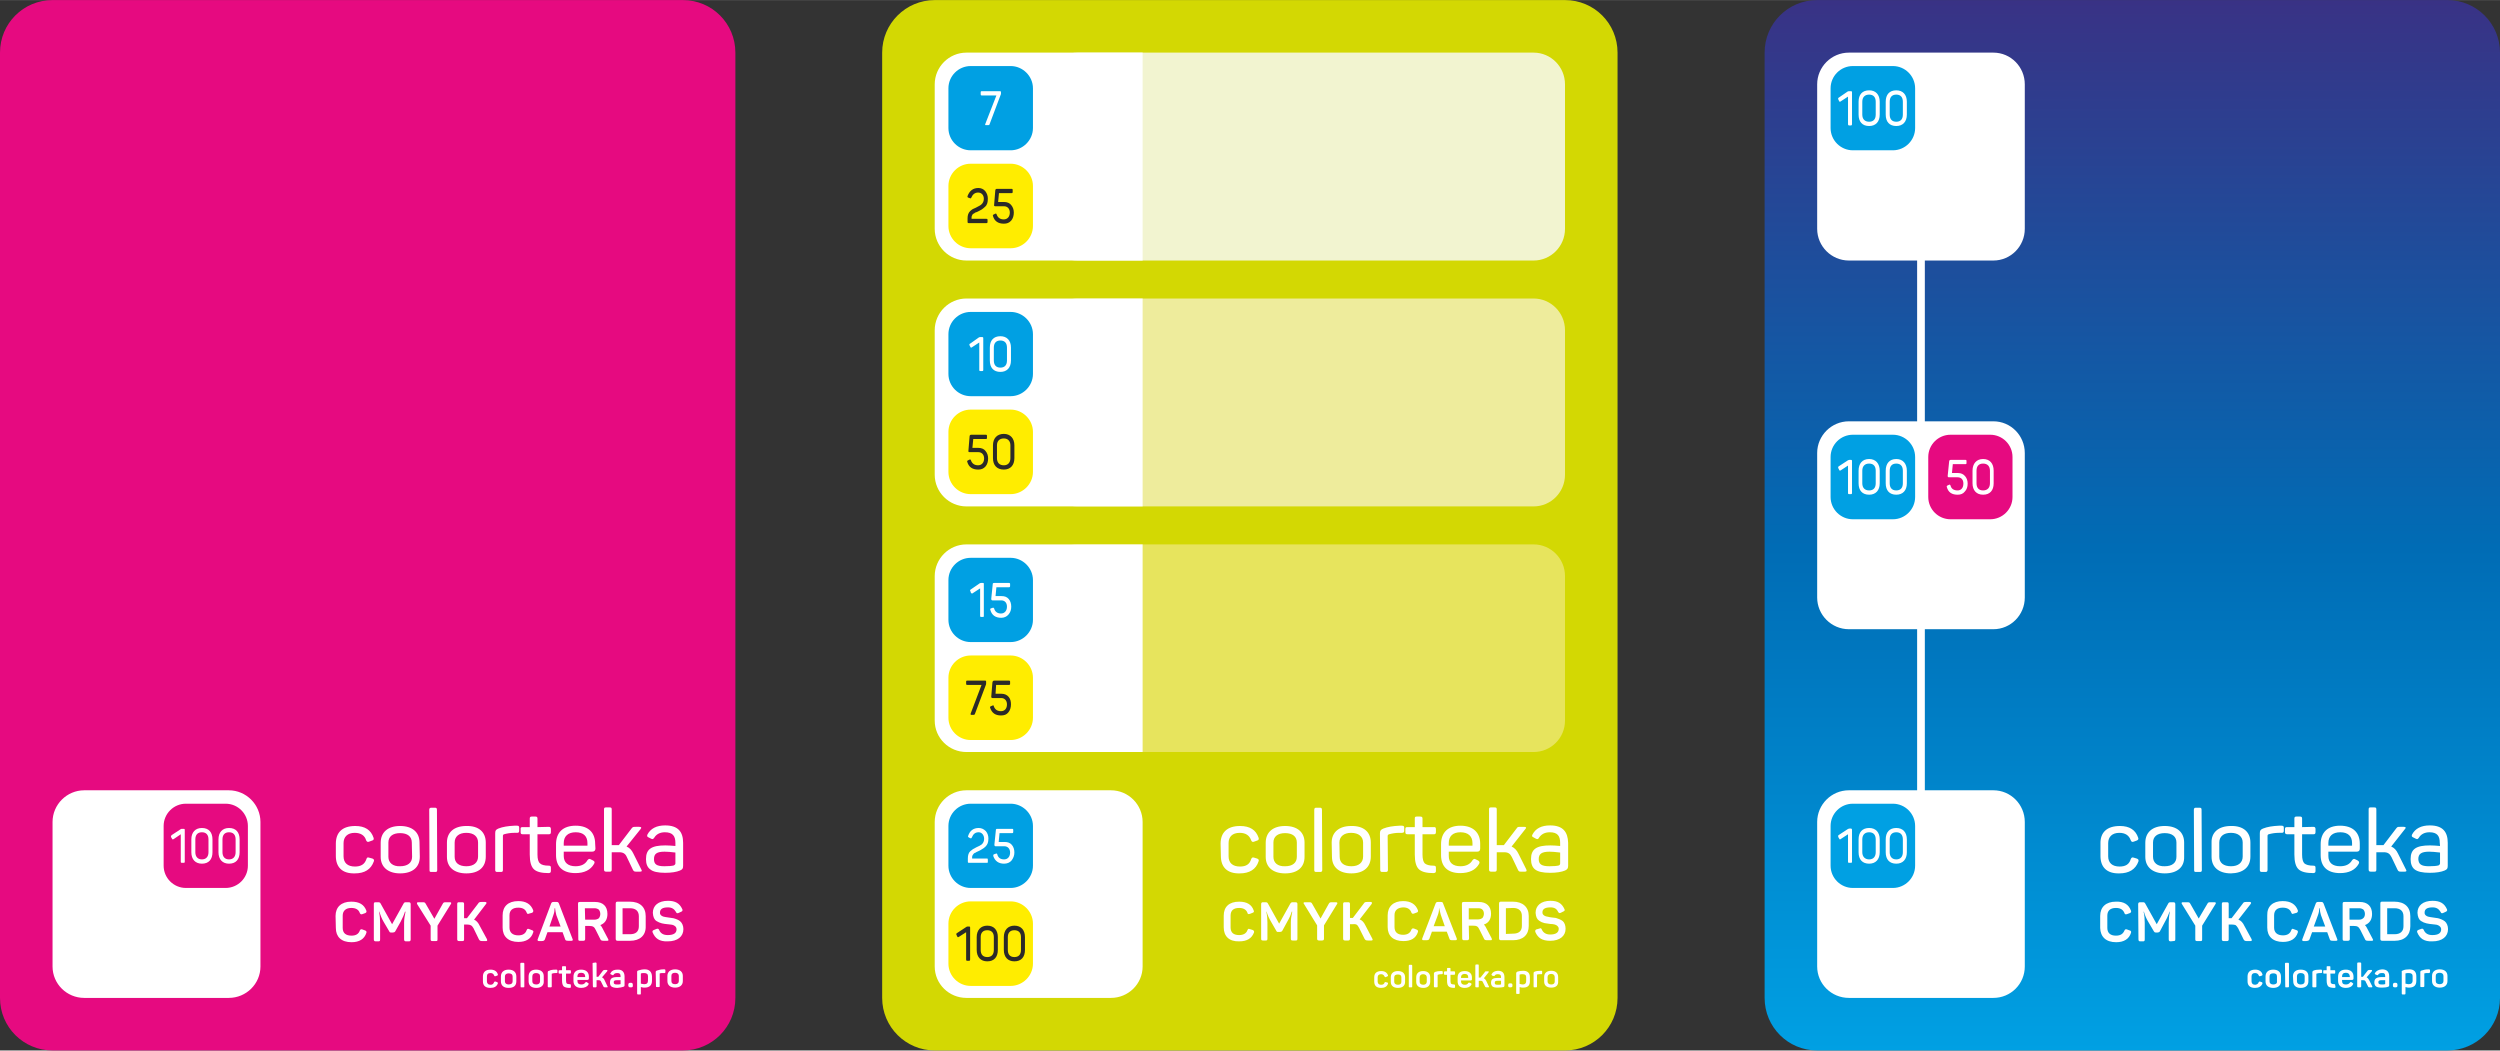
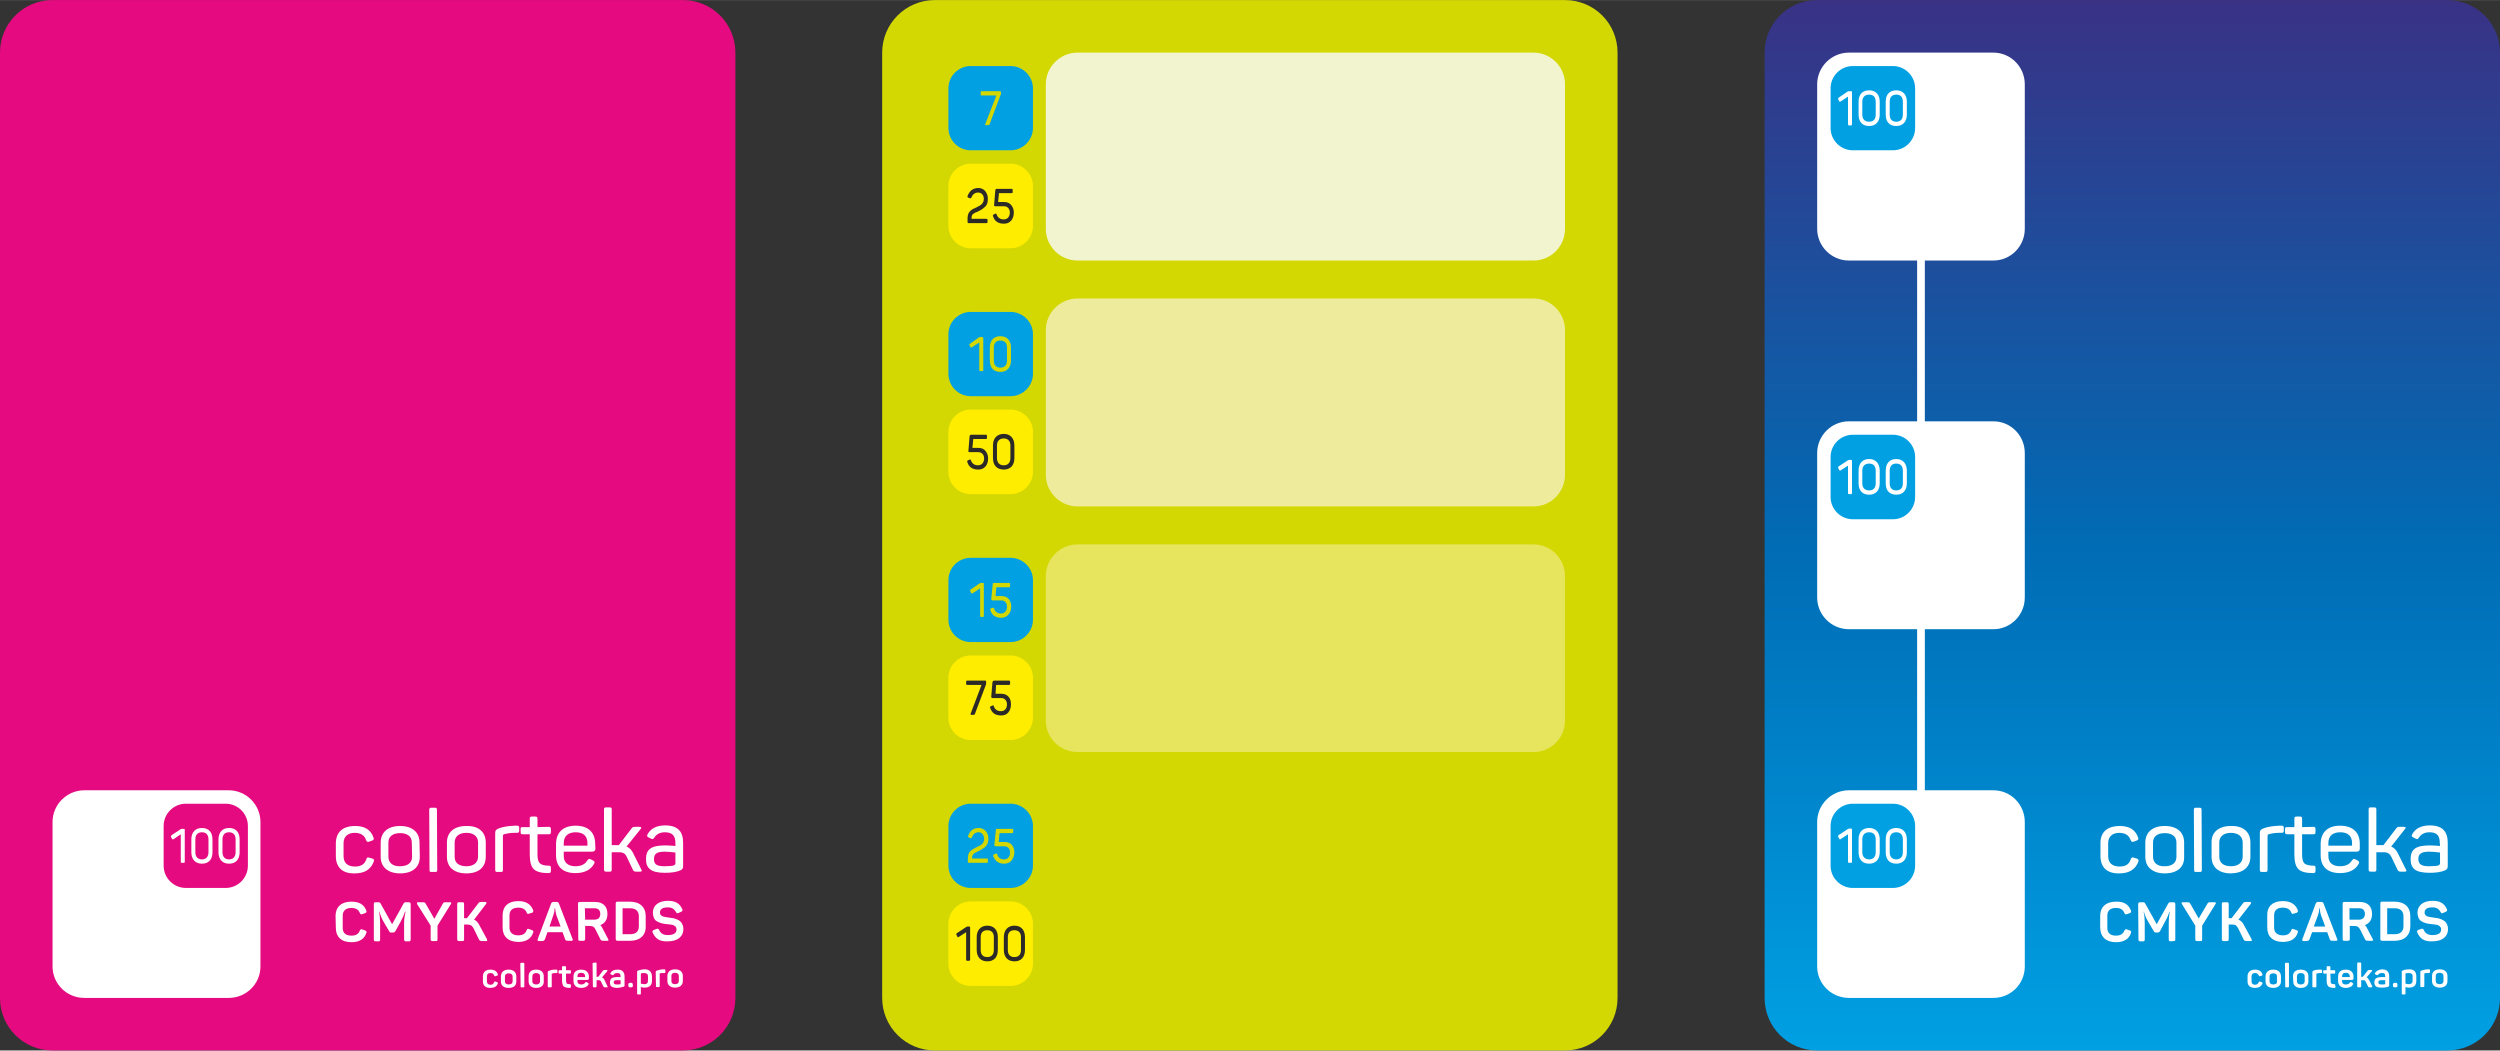
<svg xmlns="http://www.w3.org/2000/svg" xml:space="preserve" width="87.537mm" height="36.784mm" style="shape-rendering:geometricPrecision; text-rendering:geometricPrecision; image-rendering:optimizeQuality; fill-rule:evenodd; clip-rule:evenodd" viewBox="0 0 8754 3678">
  <rect x="0" y="0" width="8754" height="3678" fill="#333333" stroke="none" />
  <defs>
    <style type="text/css">  .fil3 {fill:#00A0E3} .fil9 {fill:#2B2A29} .fil1 {fill:#E60A80} .fil11 {fill:#E60A80} .fil7 {fill:#E7E45D} .fil6 {fill:#EEEC9C} .fil5 {fill:#F2F4D0} .fil8 {fill:#FFED00} .fil2 {fill:white} .fil4 {fill:#D3D803;fill-rule:nonzero} .fil10 {fill:#E60A80;fill-rule:nonzero} .fil0 {fill:url(#id0);fill-rule:nonzero}  </style>
    <linearGradient id="id0" gradientUnits="userSpaceOnUse" x1="7466.31" y1="0.05" x2="7466.31" y2="3678.35">
      <stop offset="0" style="stop-opacity:1; stop-color:#393285" />
      <stop offset="0.522" style="stop-opacity:1; stop-color:#006CB5" />
      <stop offset="1" style="stop-opacity:1; stop-color:#00A0E3" />
    </linearGradient>
  </defs>
  <g id="Слой_x0020_1">
    <g id="_868952046704">
      <g>
        <path class="fil0" d="M8570 3678l-2207 0c-102,0 -184,-82 -184,-184l0 -3310c0,-102 82,-184 184,-184l2207 0c101,0 184,82 184,184l0 3310c0,102 -83,184 -184,184z" />
-         <path class="fil1" d="M6830 231l139 0c43,0 78,35 78,78l0 139c0,43 -35,78 -78,78l-139 0c-43,0 -78,-35 -78,-78l0 -139c0,-43 35,-78 78,-78zm-13 88c-2,0 -4,0 -5,1l-32 22c-3,1 -3,3 -2,6l3 6c1,2 3,3 5,1l26 -17 0 96c0,3 1,5 4,5l6 0c3,0 4,-2 4,-5l0 -111c0,-3 -1,-4 -4,-4l-5 0zm32 82c0,25 14,40 37,40 24,0 37,-15 37,-40l0 -45c0,-25 -13,-40 -37,-40 -23,0 -37,15 -37,40l0 45zm60 0c0,16 -8,25 -23,25 -15,0 -23,-9 -23,-25l0 -45c0,-16 8,-25 23,-25 15,0 23,9 23,25l0 45zm35 0c0,25 14,40 37,40 24,0 37,-15 37,-40l0 -45c0,-25 -13,-40 -37,-40 -23,0 -37,15 -37,40l0 45zm60 0c0,16 -8,25 -23,25 -15,0 -23,-9 -23,-25l0 -45c0,-16 8,-25 23,-25 15,0 23,9 23,25l0 45z" />
        <path class="fil2" d="M7354 3249c1,31 20,50 56,50 27,0 45,-11 52,-33 1,-4 0,-7 -4,-8l-11 -4c-4,-1 -6,0 -8,4 -5,12 -14,18 -30,18 -19,0 -30,-9 -30,-27l0 -43c0,-17 10,-27 30,-27 16,0 25,6 30,18 1,4 3,5 8,4l11 -4c4,-2 5,-4 4,-8 -8,-22 -25,-33 -53,-32 -35,0 -55,19 -55,50l0 42zm-614 -2337l0 563 240 0c61,0 110,50 110,111l0 506c0,61 -49,111 -110,111l-240 0 0 564 240 0c61,0 110,50 110,111l0 506c0,61 -49,110 -110,110l-506 0c-61,0 -111,-49 -111,-110l0 -506c0,-61 50,-111 111,-111l239 0 0 -564 -239 0c-61,0 -111,-50 -111,-111l0 -506c0,-61 50,-111 111,-111l239 0 0 -563 -239 0c-61,0 -111,-50 -111,-111l0 -506c0,-61 50,-111 111,-111l506 0c61,0 110,50 110,111l0 506c0,61 -49,111 -110,111l-240 0zm615 2085c0,39 22,62 66,61 34,0 57,-14 67,-42 1,-5 0,-8 -6,-10l-10 -3c-6,-2 -8,-1 -11,5 -5,18 -18,26 -39,26 -26,0 -40,-13 -40,-36l0 -46c0,-22 14,-36 39,-36 21,0 34,9 40,26 2,5 5,7 10,5l11 -4c5,-2 7,-5 5,-10 -9,-27 -30,-41 -64,-41 -46,0 -69,23 -68,62l0 43zm157 3c0,36 26,58 68,58 44,0 69,-22 68,-58l0 -50c0,-36 -25,-58 -68,-58 -43,0 -68,22 -68,59l0 49zm109 0c0,21 -15,33 -41,33 -25,1 -41,-12 -41,-33l0 -50c0,-21 15,-33 41,-33 26,0 41,12 41,33l0 50zm88 -165c0,-5 -2,-7 -7,-7l-13 0c-5,0 -7,2 -7,8l1 210c0,6 1,7 7,7l12 0c6,0 8,-1 8,-7l-1 -211zm35 165c0,36 25,58 68,58 43,-1 68,-22 68,-59l0 -49c0,-37 -25,-59 -68,-58 -43,0 -69,22 -68,58l0 50zm109 -1c0,21 -15,34 -41,34 -26,0 -41,-12 -41,-33l0 -50c0,-21 15,-34 41,-34 25,0 41,13 41,34l0 49zm127 -108c-22,1 -41,4 -56,10 -9,4 -11,7 -11,17l0 128c0,5 2,7 7,7l13 0c5,0 7,-2 7,-8l0 -118c0,-3 1,-5 4,-6 11,-3 23,-5 35,-5l11 0c5,0 7,-2 7,-7l0 -11c0,-5 -2,-7 -8,-7l-9 0zm61 -32c-5,0 -7,2 -7,7l0 30 -25 0c-6,0 -8,1 -8,7l0 11c0,5 3,7 8,7l25 0 0 71c0,26 5,43 15,52 10,9 27,13 52,13 5,-1 7,-2 7,-8l0 -11c0,-5 -2,-7 -7,-7 -16,0 -26,-3 -32,-8 -5,-5 -8,-15 -8,-31l0 -71 40 0c5,0 7,-2 7,-8l0 -10c0,-5 -2,-8 -7,-8l-40 1 0 -30c0,-5 -2,-7 -7,-7l-13 0zm85 135c0,39 22,63 68,63 31,0 53,-11 65,-32 3,-5 2,-9 -3,-12l-8 -4c-5,-3 -8,-2 -12,3 -8,14 -22,21 -42,21 -27,0 -41,-13 -41,-36l0 -15 99 0c8,0 11,-4 11,-11l0 -17c0,-38 -23,-63 -69,-63 -44,0 -68,24 -68,65l0 38zm110 -33l-83 0 0 -9c0,-24 14,-38 42,-38 27,0 41,14 41,38l0 9zm161 28c-6,-13 -14,-21 -24,-25l48 -61c5,-5 3,-8 -4,-8l-12 0c-9,0 -10,0 -14,5l-45 59 -3 0 -22 0 0 -125c0,-6 -2,-7 -8,-7l-12 0c-5,0 -7,1 -7,7l0 210c0,6 2,8 8,8l12 0c6,0 7,-2 7,-8l0 -60 26 0c14,0 21,5 27,17l21 44c3,6 5,7 13,7l12 0c7,0 8,-3 4,-9l-27 -54zm49 -67c-2,5 -1,8 4,10l10 5c5,2 6,1 10,-4 7,-12 20,-19 37,-19 27,0 36,13 36,36l1 12c-13,-1 -24,-2 -35,-2 -49,0 -68,13 -68,48 0,17 5,29 14,36 10,8 28,12 53,12 23,0 40,-3 52,-8 9,-4 11,-7 11,-17l0 -80c0,-38 -17,-61 -63,-61 -30,0 -51,11 -62,32zm98 101c0,3 -2,5 -5,7 -7,2 -18,3 -34,3 -28,0 -36,-8 -37,-25 0,-18 10,-26 38,-26 9,0 21,1 38,3l0 38zm-674 413c0,15 9,23 26,23 13,0 22,-5 26,-15 1,-3 0,-4 -2,-5l-6 -2c-2,-1 -4,0 -5,2 -2,6 -6,8 -12,9 -9,0 -13,-5 -13,-12l0 -17c0,-8 4,-12 12,-12 7,0 11,3 13,8 1,3 3,4 5,3l6 -2c2,-1 3,-2 2,-5 -3,-10 -12,-16 -25,-16 -18,0 -27,9 -27,24l0 17zm63 0c0,15 10,23 27,23 17,0 27,-9 27,-23l0 -17c0,-15 -10,-24 -27,-24 -17,0 -27,9 -27,24l0 17zm40 0c1,7 -4,11 -13,11 -8,0 -13,-4 -13,-11l0 -17c0,-7 4,-11 13,-11 9,0 13,3 13,11l0 17zm42 -61c0,-3 -1,-4 -4,-4l-6 0c-3,0 -4,1 -4,4l1 79c0,3 0,3 3,3l6 0c3,0 4,-1 4,-3l0 -79zm15 61c0,14 9,23 26,23 18,0 27,-9 27,-23l0 -18c0,-14 -9,-23 -27,-23 -17,0 -27,9 -27,23l1 18zm40 0c0,7 -5,11 -14,11 -8,0 -13,-4 -13,-11l0 -18c0,-7 5,-11 13,-11 9,0 14,4 14,11l0 18zm53 -41c-8,0 -16,1 -21,3 -4,2 -5,3 -5,7l0 49c0,2 1,3 4,3l6 0c3,0 4,-1 4,-3l0 -44c0,-1 0,-1 1,-1 3,-1 7,-2 11,-2l4 0c3,0 4,-1 4,-3l0 -5c0,-3 -1,-4 -4,-4l-4 0zm27 -12c-2,0 -3,0 -3,3l0 11 -8 0c-3,0 -4,0 -4,3l0 6c0,2 1,3 4,3l8 0 0 24c0,10 2,17 6,21 4,3 11,5 21,5 3,0 4,-1 4,-4l-1 -5c0,-3 0,-4 -3,-4 -5,0 -9,-1 -11,-3 -2,-1 -2,-5 -2,-10l-1 -24 14 0c2,0 3,-1 3,-4l0 -5c0,-3 -1,-3 -3,-3l-14 0 0 -11c0,-3 -1,-3 -3,-3l-7 0zm37 51c0,15 9,25 27,25 12,0 21,-4 25,-12 2,-2 1,-4 -1,-5l-4 -3c-3,-1 -4,-1 -6,2 -3,4 -8,6 -14,6 -9,0 -13,-4 -13,-12l0 -4 35 0c3,0 5,-2 5,-5l0 -7c0,-14 -9,-24 -27,-24 -18,0 -27,9 -27,25l0 14zm41 -13l-27 0 0 -3c0,-7 4,-12 13,-12 9,0 13,4 14,12l0 3zm68 11c-3,-5 -5,-8 -9,-10l18 -21c2,-3 1,-5 -2,-5l-6 0c-4,0 -5,1 -7,3l-16 21 -1 0 -5 0 0 -46c0,-3 -1,-4 -4,-4l-6 0c-3,0 -4,1 -4,4l0 79c0,3 1,4 4,4l6 0c3,0 4,-1 4,-4l0 -21 7 0c5,0 8,2 9,6l8 16c1,2 2,3 6,3l6 0c3,0 4,-1 2,-5l-10 -20zm20 -25c-1,2 0,4 2,5l5 2c3,1 3,1 5,-2 3,-4 7,-5 12,-5 9,-1 12,3 12,11l0 3c-7,0 -10,0 -11,0 -19,0 -27,5 -27,19 0,6 2,11 6,14 4,3 11,4 21,4 9,0 16,-1 21,-3 3,-1 4,-2 4,-6l0 -31c0,-16 -9,-24 -25,-24 -12,1 -20,5 -25,13zm36 38c0,0 0,1 -1,1 -3,1 -7,1 -12,1 -8,0 -11,-2 -11,-8 0,-5 3,-7 11,-7 1,0 5,0 13,0l0 13zm35 -4c-6,0 -8,2 -8,8l0 1c0,6 2,7 8,7l1 0c5,0 7,-1 7,-7l0 -1c0,-6 -2,-8 -7,-8l-1 0zm27 -43c-4,1 -5,3 -4,6l0 75c0,2 1,3 3,3l7 0c2,0 3,-1 3,-3l0 -23c6,2 10,2 12,2 18,0 26,-8 26,-24l0 -16c0,-15 -8,-24 -24,-24 -9,0 -17,1 -23,4zm34 35c0,9 -5,13 -14,13 -3,0 -6,-1 -11,-2l0 -35c0,0 0,-1 1,-1 3,-1 7,-1 11,-1 8,0 13,3 13,11l0 15zm54 -39c-9,0 -16,2 -22,4 -4,1 -5,3 -5,6l0 49c0,3 1,3 4,3l7 0c2,0 3,-1 3,-3l0 -44c0,0 0,-1 1,-1 3,-1 7,-1 11,-1l4 0c3,-1 4,-1 4,-4l0 -5c0,-3 -1,-4 -4,-4l-3 0zm14 41c0,14 10,23 27,23 17,0 27,-9 27,-23l0 -18c0,-14 -10,-23 -27,-23 -17,0 -27,9 -27,23l0 18zm40 0c0,7 -5,11 -13,11 -9,0 -14,-4 -14,-11l0 -18c0,-7 5,-11 14,-11 8,0 13,4 13,11l0 18zm-955 -276c-5,0 -7,1 -9,5l-40 72 -40 -72c-2,-4 -4,-5 -9,-5l-9 0c-5,0 -7,2 -7,7l1 123c0,5 2,7 6,7l10 0c5,0 6,-2 6,-7l0 -58c0,-13 -1,-26 -4,-39l1 0c4,14 9,25 15,35l20 34c2,3 3,4 7,4l6 0c3,0 6,-1 8,-4l18 -34c7,-12 12,-24 16,-35l1 0c-3,14 -4,27 -4,38l0 59c0,5 2,7 7,7l9 -1c5,0 7,-1 7,-6l0 -123c0,-5 -2,-7 -7,-7l-9 0zm141 0c-8,0 -10,0 -13,6l-30 51 -29 -51c-3,-6 -5,-6 -13,-6l-14 0c-4,0 -5,3 -3,6l47 76 0 48c0,5 2,6 7,6l11 0c5,0 6,-1 6,-6l0 -48 47 -76c2,-3 1,-6 -3,-6l-13 0zm117 83c-5,-11 -12,-19 -21,-22l43 -55c3,-4 1,-7 -3,-7l-12 0c-8,0 -10,1 -13,6l-39 51 -2 0 -8 0 0 -50c0,-5 -2,-6 -7,-6l-11 0c-4,0 -6,1 -6,6l0 124c0,4 2,6 7,6l11 0c4,0 6,-2 6,-6l0 -52 10 0c6,0 11,1 14,2 3,2 6,6 9,11l19 39c3,5 5,6 13,6l11 0c5,0 6,-2 4,-7l-25 -46zm80 6c0,31 20,50 55,50 27,0 45,-11 52,-33 1,-4 0,-7 -4,-8l-11 -4c-4,-2 -6,-1 -8,4 -4,12 -14,18 -29,18 -20,0 -31,-10 -31,-27l0 -43c0,-18 11,-27 30,-27 16,0 26,6 30,17 2,5 4,6 8,4l11 -3c4,-2 5,-5 4,-9 -8,-21 -25,-32 -53,-32 -35,0 -55,19 -54,50l0 43zm197 -85c-2,-4 -4,-5 -8,-5l-11 0c-4,0 -6,1 -8,5l-47 125c-2,4 0,7 4,7l9 0c8,-1 10,-2 12,-6l9 -25 53 0 9 25c1,4 4,5 12,5l10 0c4,0 6,-2 4,-6l-48 -125zm6 81l-40 0 15 -41c3,-8 4,-16 4,-23l2 0 0 3c0,5 2,14 4,21l15 40zm68 -86c-5,0 -7,1 -7,6l0 124c0,5 2,6 7,6l11 0c5,0 7,-2 7,-6l0 -46 14 0c13,0 17,3 23,14l16 32c2,5 4,6 13,6l11 0c5,0 6,-2 3,-7l-21 -40c-2,-4 -4,-6 -6,-8 16,-6 25,-19 25,-39 0,-27 -16,-42 -43,-42l-53 0zm66 56c-4,4 -9,6 -15,6l-34 0 0 -40 34 0c6,0 11,2 15,5 3,4 5,9 5,15 0,6 -2,11 -5,14zm65 -57c-5,0 -6,2 -6,7l0 123c0,5 2,7 7,7l43 0c35,0 55,-20 55,-51l0 -35c0,-32 -20,-51 -56,-51l-43 0zm75 86c0,18 -11,28 -31,28l-26 0 0 -91 26 0c20,0 31,10 31,28l0 35zm49 -47c1,15 5,24 13,29 6,4 11,6 19,8 8,2 12,2 20,3 7,1 12,1 16,2 7,2 15,7 15,16 0,13 -10,20 -31,20 -15,0 -25,-6 -30,-18 -2,-4 -4,-5 -8,-4l-11 4c-4,2 -5,4 -4,8 9,22 24,33 53,32 35,0 55,-17 55,-43 0,-12 -5,-22 -11,-27 -6,-5 -16,-9 -24,-11 -7,-1 -21,-3 -27,-4 -10,-1 -21,-6 -20,-16 0,-12 9,-18 28,-18 14,0 22,6 28,16 2,5 4,5 8,4l11 -5c4,-2 5,-5 3,-9 -9,-20 -24,-29 -50,-29 -34,0 -53,17 -53,42z" />
        <path class="fil3" d="M6488 231l140 0c43,0 78,35 78,78l0 139c0,43 -35,78 -78,78l-140 0c-43,0 -78,-35 -78,-78l0 -139c0,-43 35,-78 78,-78zm-12 88c-2,0 -4,0 -6,1l-32 22c-2,1 -2,3 -1,6l3 6c1,2 3,3 5,1l26 -17 0 96c0,3 1,5 4,5l6 0c3,0 4,-2 4,-5l0 -111c0,-3 -1,-4 -4,-4l-5 0zm32 82c0,25 13,40 37,40 23,0 37,-15 37,-40l0 -45c0,-25 -14,-40 -37,-40 -24,0 -37,15 -37,40l0 45zm60 0c0,16 -8,25 -23,25 -15,0 -24,-9 -24,-25l0 -45c0,-16 9,-25 24,-25 15,0 23,9 23,25l0 45zm35 0c0,25 13,40 37,40 23,0 37,-15 37,-40l0 -45c0,-25 -14,-40 -37,-40 -24,0 -37,15 -37,40l0 45zm60 0c0,16 -8,25 -23,25 -15,0 -23,-9 -23,-25l0 -45c0,-16 8,-25 23,-25 15,0 23,9 23,25l0 45z" />
        <path class="fil3" d="M6488 2814l140 0c43,0 78,35 78,78l0 139c0,43 -35,78 -78,78l-140 0c-43,0 -78,-35 -78,-78l0 -139c0,-43 35,-78 78,-78zm-12 87c-2,0 -4,1 -6,2l-32 21c-2,2 -2,4 -1,7l3 5c1,3 3,4 5,2l26 -17 0 96c0,3 1,4 4,4l6 0c3,0 4,-1 4,-4l0 -111c0,-3 -1,-5 -4,-5l-5 0zm32 83c0,25 13,40 37,40 23,0 37,-15 37,-40l0 -45c0,-25 -14,-40 -37,-40 -24,0 -37,15 -37,40l0 45zm60 0c0,15 -8,25 -23,25 -15,0 -24,-10 -24,-25l0 -45c0,-16 9,-25 24,-25 15,0 23,9 23,25l0 45zm35 0c0,25 13,40 37,40 23,0 37,-15 37,-40l0 -45c0,-25 -14,-40 -37,-40 -24,0 -37,15 -37,40l0 45zm60 0c0,15 -8,25 -23,25 -15,0 -23,-10 -23,-25l0 -45c0,-16 8,-25 23,-25 15,0 23,9 23,25l0 45z" />
-         <path class="fil1" d="M6830 1522l139 0c43,0 78,35 78,78l0 140c0,43 -35,78 -78,78l-139 0c-43,0 -78,-35 -78,-78l0 -140c0,-43 35,-78 78,-78zm1 88c-4,0 -6,2 -6,7l-5 49c0,3 1,5 4,5l31 0c13,0 20,9 20,22 0,15 -8,24 -20,24 -13,0 -22,-5 -25,-17 -1,-3 -3,-4 -5,-3l-6 3c-2,1 -3,3 -2,5 5,19 18,27 38,27 10,0 19,-3 25,-11 7,-7 10,-17 10,-28 0,-10 -3,-19 -9,-26 -6,-7 -14,-11 -25,-11l-21 0 3 -31 44 0c3,0 4,-1 4,-4l0 -7c0,-3 -1,-4 -4,-4l-51 0zm76 82c0,25 14,40 37,40 24,0 37,-15 37,-40l0 -44c0,-25 -13,-41 -37,-41 -23,0 -37,16 -37,41l0 44zm61 0c0,16 -9,25 -24,25 -15,0 -23,-9 -23,-25l0 -44c0,-16 8,-25 23,-25 15,0 24,9 24,25l0 44z" />
        <path class="fil3" d="M6488 1522l140 0c43,0 78,35 78,78l0 140c0,43 -35,78 -78,78l-140 0c-43,0 -78,-35 -78,-78l0 -140c0,-43 35,-78 78,-78zm-12 88c-2,0 -4,1 -6,2l-32 21c-2,2 -2,4 -1,6l3 6c1,3 3,3 5,2l26 -17 0 96c0,3 1,4 4,4l6 0c3,0 4,-1 4,-4l0 -112c0,-3 -1,-4 -4,-4l-5 0zm32 82c0,25 13,40 37,40 23,0 37,-15 37,-40l0 -44c0,-25 -14,-41 -37,-41 -24,0 -37,16 -37,41l0 44zm60 0c0,16 -8,25 -23,25 -15,0 -24,-9 -24,-25l0 -44c0,-16 9,-25 24,-25 15,0 23,9 23,25l0 44zm35 0c0,25 13,40 37,40 23,0 37,-15 37,-40l0 -44c0,-25 -14,-41 -37,-41 -24,0 -37,16 -37,41l0 44zm60 0c0,16 -8,25 -23,25 -15,0 -23,-9 -23,-25l0 -44c0,-16 8,-25 23,-25 15,0 23,9 23,25l0 44z" />
      </g>
      <g>
        <path class="fil4" d="M5480 3678l-2207 0c-101,0 -184,-82 -184,-184l0 -3310c0,-102 83,-184 184,-184l2207 0c102,0 184,82 184,184l0 3310c0,102 -82,184 -184,184z" />
        <path class="fil5" d="M3773 912l1597 0c61,0 110,-50 110,-111l0 -506c0,-61 -49,-111 -110,-111l-1597 0c-61,0 -111,50 -111,111l0 506c0,61 50,111 111,111z" />
        <path class="fil6" d="M3773 1773l1597 0c61,0 110,-50 110,-111l0 -506c0,-61 -49,-111 -110,-111l-1597 0c-61,0 -111,50 -111,111l0 506c0,61 50,111 111,111z" />
        <path class="fil7" d="M3773 2633l1597 0c61,0 110,-49 110,-110l0 -506c0,-61 -49,-111 -110,-111l-1597 0c-61,0 -111,50 -111,111l0 506c0,61 50,110 111,110z" />
-         <path class="fil2" d="M4285 3247c0,31 19,50 54,49 27,0 44,-10 52,-31 1,-4 0,-7 -5,-9l-10 -3c-4,-2 -6,-1 -8,4 -4,11 -14,17 -29,17 -20,0 -30,-9 -30,-27l0 -41c0,-18 10,-27 30,-27 15,0 25,6 29,17 1,5 3,5 8,4l10 -4c4,-1 6,-4 4,-8 -7,-21 -24,-31 -51,-31 -35,0 -54,18 -54,49l0 41zm-901 247l506 0c61,0 111,-49 111,-110l0 -506c0,-61 -50,-111 -111,-111l-506 0c-61,0 -111,50 -111,111l0 506c0,61 50,110 111,110zm0 -861l617 0 0 -727 -617 0c-61,0 -111,50 -111,111l0 506c0,61 50,110 111,110zm0 -860l617 0 0 -728 -617 0c-61,0 -111,50 -111,111l0 506c0,61 50,111 111,111zm0 -861l617 0 0 -728 -617 0c-61,0 -111,50 -111,111l0 506c0,61 50,111 111,111zm891 2085c0,39 22,62 66,61 34,0 57,-14 66,-42 2,-5 0,-8 -5,-10l-10 -3c-6,-2 -8,-1 -11,5 -5,18 -18,26 -39,26 -26,0 -40,-13 -40,-36l0 -46c0,-22 13,-36 39,-36 21,0 34,9 40,26 2,5 5,7 10,5l11 -4c5,-1 7,-5 5,-10 -9,-27 -30,-41 -65,-41 -45,0 -68,23 -68,62l1 43zm157 3c0,36 25,58 68,58 44,0 68,-22 68,-58l0 -50c0,-36 -25,-58 -68,-58 -43,0 -68,22 -68,59l0 49zm109 0c0,21 -15,33 -41,33 -26,1 -41,-12 -41,-33l0 -50c0,-21 15,-33 41,-33 26,0 41,12 41,33l0 50zm88 -164c0,-6 -2,-8 -7,-8l-13 0c-5,0 -7,2 -7,8l0 210c0,6 2,7 8,7l12 0c5,0 8,-1 8,-7l-1 -210zm35 164c0,36 25,58 68,58 43,0 68,-22 68,-59l0 -49c0,-37 -25,-59 -69,-58 -42,0 -68,22 -68,58l1 50zm109 -1c0,21 -15,34 -41,34 -26,0 -41,-12 -41,-33l-1 -50c0,-21 16,-34 41,-34 26,0 42,13 42,34l0 49zm127 -108c-22,1 -41,4 -56,10 -9,4 -12,7 -12,17l1 128c0,5 2,7 7,7l12 0c6,0 8,-2 8,-8l-1 -118c0,-3 2,-5 5,-6 11,-3 23,-5 35,-5l10 0c6,0 8,-2 8,-7l0 -11c0,-5 -2,-7 -8,-7l-9 0zm61 -32c-6,0 -7,2 -7,7l0 30 -26 0c-5,0 -7,1 -7,7l0 11c0,5 2,7 8,7l25 0 0 71c0,26 5,43 15,52 10,9 27,13 51,13 6,-1 8,-2 8,-8l0 -11c0,-5 -2,-7 -8,-7 -15,0 -25,-3 -31,-8 -5,-5 -8,-15 -8,-31l0 -71 40 0c5,0 7,-2 7,-8l0 -10c0,-5 -2,-8 -7,-7l-40 0 0 -30c0,-5 -2,-7 -8,-7l-12 0zm85 135c0,39 22,63 67,63 32,0 54,-11 66,-32 3,-5 2,-9 -3,-12l-8 -4c-5,-3 -8,-2 -12,3 -8,14 -23,21 -42,21 -27,0 -41,-13 -41,-36l0 -15 99 0c8,0 11,-4 11,-11l0 -17c0,-38 -24,-63 -69,-63 -44,0 -68,24 -68,65l0 38zm110 -33l-83 0 0 -9c0,-24 14,-38 41,-38 27,0 42,14 42,38l0 9zm161 28c-6,-13 -15,-21 -24,-25l48 -61c5,-5 3,-8 -4,-8l-12 0c-9,0 -11,0 -14,5l-45 59 -3 0 -22 0 0 -125c0,-6 -2,-7 -8,-7l-12 0c-6,0 -7,2 -7,7l0 210c0,6 2,8 8,8l12 0c5,0 7,-2 7,-8l0 -60 26 0c14,0 21,5 27,17l21 44c3,6 4,7 12,7l12 0c7,0 8,-3 5,-9l-27 -54zm49 -67c-3,5 -1,8 4,10l9 5c6,2 7,1 10,-4 8,-12 20,-19 38,-19 27,0 36,13 36,37l0 11c-12,-1 -23,-2 -34,-2 -49,0 -68,13 -68,48 0,17 5,29 14,36 10,8 27,12 53,12 22,0 40,-3 52,-8 8,-4 11,-7 11,-17l0 -80c-1,-38 -18,-61 -63,-61 -31,0 -51,11 -62,32zm97 101c0,3 -1,5 -4,7 -7,2 -18,3 -34,3 -28,0 -37,-8 -37,-25 0,-18 10,-26 38,-26 8,0 21,1 37,3l0 38zm-651 414c0,14 8,22 24,22 12,0 20,-4 24,-14 1,-2 0,-4 -2,-5l-5 -1c-3,-1 -4,-1 -5,2 -2,5 -6,7 -12,7 -7,0 -11,-3 -12,-10l0 -16c0,-7 4,-11 12,-11 6,0 10,3 12,8 1,2 2,3 5,2l4 -2c3,-1 4,-2 3,-5 -3,-8 -11,-14 -23,-14 -17,0 -25,8 -25,22l0 15zm58 1c0,13 9,21 25,21 16,0 25,-8 25,-21l0 -16c0,-14 -9,-22 -25,-22 -16,0 -25,8 -25,22l0 16zm37 0c0,6 -4,10 -12,10 -8,0 -13,-4 -13,-10l0 -16c0,-7 5,-10 13,-10 8,0 12,3 12,10l0 16zm38 -57c0,-2 -1,-3 -3,-3l-6 0c-2,0 -3,1 -3,3l0 73c0,3 1,3 3,3l6 0c3,0 3,0 3,-3l0 -73zm14 57c0,13 9,21 25,21 15,0 24,-8 24,-22l0 -15c0,-14 -9,-22 -25,-22 -15,0 -24,8 -24,22l0 16zm37 -1c0,7 -5,11 -12,11 -8,0 -13,-4 -13,-10l0 -16c0,-7 5,-11 12,-11 8,0 13,4 13,11l0 15zm49 -37c-8,0 -14,1 -20,3 -3,2 -4,3 -4,6l0 45c0,2 1,3 4,3l5 0c3,0 4,-1 4,-3l0 -40c0,-1 0,-1 1,-1 2,-1 6,-2 10,-2l4 0c2,0 3,-1 3,-3l0 -5c0,-2 -1,-3 -3,-3l-4 0zm25 -11c-2,0 -3,0 -3,3l0 9 -8 0c-2,1 -3,1 -3,4l0 5c0,2 1,3 3,3l8 0 0 22c0,9 2,16 6,19 3,3 10,5 19,5 2,0 3,-1 3,-4l0 -5c0,-2 -1,-3 -3,-3 -5,0 -8,-1 -10,-2 -2,-2 -3,-5 -3,-10l0 -22 13 0c2,0 3,-1 3,-3l0 -5c0,-3 -1,-4 -3,-4l-13 0 0 -9c0,-3 -1,-3 -3,-3l-6 0zm34 47c0,14 8,23 25,23 11,0 19,-4 23,-11 1,-2 1,-4 -1,-5l-4 -2c-3,-1 -4,-1 -6,1 -2,4 -6,6 -12,6 -8,0 -13,-4 -13,-11l0 -4 33 0c3,0 5,-1 5,-4l0 -7c0,-13 -9,-22 -25,-22 -17,0 -25,8 -25,23l0 13zm37 -12l-25 0 0 -3c0,-7 5,-11 13,-11 8,0 12,4 12,11l0 3zm63 10c-2,-4 -5,-7 -8,-9l16 -20c2,-3 2,-4 -2,-4l-5 0c-4,0 -5,0 -6,3l-15 19 -1 0 -5 0 0 -42c0,-3 0,-4 -3,-4l-6 0c-2,0 -3,1 -3,4l0 73c0,2 1,3 4,3l5 0c3,0 3,-1 3,-3l0 -20 7 0c4,0 7,2 8,6l7 14c1,2 2,3 6,3l5 0c3,0 4,-1 2,-4l-9 -19zm19 -23c-1,2 0,3 2,5l4 1c3,1 3,1 5,-1 2,-4 6,-5 11,-5 8,0 11,3 11,10l0 3c-6,0 -10,0 -10,0 -18,0 -25,4 -25,17 0,6 2,10 5,13 4,3 10,4 19,4 9,0 15,-1 20,-2 3,-2 3,-3 3,-7l0 -27c0,-15 -7,-23 -23,-23 -11,1 -18,4 -22,12zm33 35c0,0 0,1 -1,1 -3,1 -6,1 -11,1 -8,0 -10,-2 -10,-7 0,-5 2,-7 10,-7 1,0 4,0 12,0l0 12zm32 -3c-5,0 -7,1 -7,7l0 1c0,5 2,6 7,6l1 0c5,0 7,-1 7,-6l0 -1c0,-6 -2,-7 -7,-7l-1 0zm25 -41c-3,2 -4,3 -4,7l0 68c0,3 1,3 3,3l6 0c3,0 3,-1 3,-3l0 -21c5,2 9,2 12,2 16,0 24,-7 24,-22l0 -15c0,-14 -8,-22 -23,-22 -8,0 -15,1 -21,3zm31 33c0,8 -4,12 -12,12 -3,0 -6,-1 -11,-2l0 -32c0,0 1,-1 1,-1 3,-1 6,-1 10,-1 8,0 12,3 12,10l0 14zm50 -36c-8,0 -15,1 -20,3 -4,2 -4,3 -4,7l0 44c0,3 0,4 3,4l6 0c2,0 3,-1 3,-4l0 -40c0,-1 0,-1 1,-1 3,-1 6,-1 10,-1l4 0c3,0 3,-1 3,-4l0 -5c0,-2 0,-3 -3,-3l-3 0zm13 38c0,13 9,21 25,21 16,0 25,-8 24,-22l0 -15c0,-14 -9,-22 -24,-22 -16,0 -25,8 -25,22l0 16zm37 0c0,6 -4,10 -12,10 -8,0 -13,-4 -13,-10l0 -16c0,-7 5,-11 13,-11 7,0 12,4 12,11l0 16zm-917 -278c-5,0 -6,1 -9,5l-39 70 -39 -70c-2,-4 -4,-5 -9,-5l-9 0c-4,0 -6,2 -6,7l0 121c0,5 2,6 7,6l9 0c4,0 6,-1 6,-6l0 -57c0,-13 -1,-25 -4,-38l1 0c4,13 9,24 15,34l19 33c2,4 3,4 7,4l6 0c3,0 6,-1 8,-4l18 -33c7,-12 12,-23 15,-34l2 0c-3,13 -5,26 -5,37l0 58c0,5 2,6 7,6l10 0c4,0 6,-1 6,-6l0 -122c0,-4 -2,-6 -7,-6l-9 0zm139 0c-8,0 -10,0 -13,5l-29 52 -29 -51c-3,-6 -5,-6 -13,-6l-13 0c-5,0 -6,3 -3,6l46 75 0 47c0,4 2,6 7,6l10 0c5,0 7,-2 7,-6l0 -47 46 -75c2,-3 1,-6 -4,-6l-12 0zm115 81c-5,-11 -12,-18 -20,-21l42 -54c2,-4 1,-7 -3,-7l-12 0c-8,0 -10,1 -13,6l-38 50 -3 0 -7 0 0 -49c0,-5 -2,-6 -7,-6l-10 0c-5,0 -7,1 -7,6l0 121c0,5 2,7 7,7l11 0c4,0 6,-2 6,-7l0 -50 10 0c6,-1 11,0 14,2 3,2 5,6 8,11l19 38c3,5 5,6 13,6l11 0c4,0 6,-2 3,-7l-24 -46zm78 6c0,31 20,49 55,49 27,0 44,-10 51,-32 1,-4 0,-6 -4,-8l-10 -4c-5,-1 -7,0 -9,4 -4,12 -14,18 -29,18 -19,0 -30,-9 -30,-27l0 -42c0,-17 11,-26 30,-27 15,0 25,6 29,18 2,4 4,5 8,4l11 -4c4,-1 5,-4 4,-8 -8,-21 -25,-32 -52,-32 -34,0 -54,19 -54,50l0 41zm194 -83c-1,-4 -3,-5 -8,-5l-10 0c-4,0 -6,1 -8,5l-47 123c-1,4 0,6 5,6l8 0c8,0 10,-1 12,-5l9 -25 52 0 9 24c1,5 4,6 11,6l10 0c5,0 6,-2 5,-6l-48 -123zm6 80l-39 0 15 -40c3,-8 4,-16 4,-23l1 0 0 3c1,4 3,13 5,20l14 40zm67 -85c-5,0 -7,1 -7,6l1 122c0,4 2,6 6,6l11 0c5,0 7,-2 7,-7l-1 -44 14 0c13,0 18,2 23,13l16 32c2,5 4,6 13,6l11 0c4,0 5,-2 3,-7l-21 -40c-2,-3 -4,-6 -6,-8 16,-5 25,-18 25,-38 0,-26 -16,-41 -43,-41l-52 0zm65 56c-4,3 -9,5 -15,5l-33 0 0 -39 33 0c6,0 11,1 15,5 3,3 5,8 5,14 0,6 -2,11 -5,15zm64 -57c-4,0 -6,2 -6,7l0 121c0,5 2,7 7,7l42 0c35,0 55,-19 55,-50l0 -35c0,-31 -21,-50 -55,-50l-43 0zm74 85c0,18 -11,27 -31,27l-25 1 0 -90 25 -1c20,0 31,10 31,28l0 35zm48 -46c1,14 5,23 13,28 6,4 10,6 18,8 8,1 12,2 20,3 7,0 12,1 16,2 7,2 14,7 14,15 0,13 -10,20 -30,20 -14,0 -24,-6 -29,-17 -2,-5 -4,-6 -8,-4l-11 3c-4,2 -5,4 -4,9 9,21 24,31 52,31 34,0 54,-17 54,-42 0,-12 -4,-22 -10,-27 -6,-5 -17,-9 -24,-11 -7,-1 -21,-2 -27,-4 -10,-1 -21,-6 -20,-16 0,-11 9,-17 28,-17 14,0 22,5 27,16 3,4 4,5 9,3l10 -5c4,-2 5,-4 3,-8 -9,-20 -23,-29 -49,-29 -33,0 -52,17 -52,42z" />
        <path class="fil8" d="M3399 573l140 0c42,0 78,35 78,78l0 140c0,43 -36,78 -78,78l-140 0c-43,0 -78,-35 -78,-78l0 -140c0,-43 35,-78 78,-78z" />
        <path class="fil9" d="M3388 686c-1,3 0,5 3,6l6 2c2,1 3,0 4,-2 5,-12 13,-18 24,-18 12,0 20,9 20,22 0,8 -3,15 -9,20 -3,3 -10,6 -19,11 -5,2 -8,4 -11,5 -3,2 -6,4 -9,7 -6,6 -9,14 -9,25l0 12c0,4 1,5 4,5l62 0c3,0 4,-1 4,-5l0 -6c0,-3 -1,-4 -4,-4l-52 0 0 -5c0,-4 2,-8 4,-11 1,-1 2,-2 5,-3 2,-2 3,-2 4,-3 1,0 3,-1 6,-2 7,-3 13,-7 17,-9 4,-3 8,-6 11,-9 8,-7 10,-16 10,-29 0,-10 -3,-18 -9,-26 -6,-7 -14,-11 -24,-11 -19,0 -31,10 -38,28zm103 -25c-4,0 -6,2 -6,7l-4 49c-1,3 1,5 4,5l31 0c12,0 20,9 20,22 0,15 -9,24 -21,24 -13,0 -21,-6 -25,-17 -1,-3 -2,-4 -5,-3l-6 3c-2,1 -3,3 -2,5 5,18 18,27 38,27 11,0 19,-3 26,-11 6,-7 9,-17 9,-28 0,-10 -3,-19 -9,-26 -5,-7 -14,-11 -25,-11l-21 0 3 -31 44 0c3,0 4,-1 4,-4l0 -7c0,-3 -1,-4 -4,-4l-51 0z" />
        <path class="fil3" d="M3399 2814l140 0c42,0 78,35 78,78l0 139c0,43 -36,78 -78,78l-140 0c-43,0 -78,-35 -78,-78l0 -139c0,-43 35,-78 78,-78zm-9 113c-1,2 0,4 2,5l6 3c2,1 4,0 5,-3 5,-12 12,-18 24,-18 11,0 19,10 19,23 0,8 -3,15 -9,20 -3,2 -9,6 -19,10 -4,3 -8,4 -11,6 -2,2 -5,4 -9,7 -6,5 -9,14 -9,25l0 12c0,3 1,4 4,4l63 0c3,0 3,-1 3,-4l0 -6c0,-4 0,-5 -3,-5l-52 0 0 -5c0,-4 2,-8 4,-10 0,-1 2,-2 4,-4 2,-1 4,-2 5,-2 1,-1 2,-2 5,-3 7,-3 13,-6 17,-9 4,-2 8,-5 12,-9 7,-7 10,-15 10,-28 0,-10 -3,-19 -9,-26 -7,-7 -15,-11 -25,-11 -18,0 -31,9 -37,28zm103 -25c-5,0 -6,1 -6,6l-5 49c0,4 1,6 4,6l31 0c12,0 20,9 20,22 0,14 -8,24 -21,24 -13,0 -21,-6 -24,-18 -1,-3 -3,-3 -5,-2l-6 2c-3,1 -3,3 -3,6 6,18 19,27 38,27 11,0 20,-4 26,-11 6,-8 10,-17 10,-28 0,-11 -3,-20 -9,-27 -6,-7 -14,-10 -25,-10l-21 0 3 -31 44 0c3,0 4,-1 4,-5l0 -6c0,-3 -1,-4 -4,-4l-51 0z" />
        <path class="fil8" d="M3399 3156l140 0c42,0 78,35 78,78l0 140c0,43 -36,78 -78,78l-140 0c-43,0 -78,-35 -78,-78l0 -140c0,-43 35,-78 78,-78z" />
        <path class="fil9" d="M3388 3244c-2,0 -4,1 -5,2l-32 21c-2,1 -3,3 -2,6l3 6c1,3 3,3 6,1l25 -16 0 95c0,4 1,5 4,5l6 0c3,0 4,-1 4,-5l0 -111c0,-3 -1,-4 -4,-4l-5 0zm32 82c0,25 14,40 37,40 24,0 37,-15 37,-40l0 -45c0,-24 -13,-40 -37,-40 -23,0 -37,16 -37,40l0 45zm60 0c0,16 -8,25 -23,25 -15,0 -23,-9 -23,-25l0 -45c0,-15 8,-24 23,-24 15,0 23,9 23,24l0 45zm35 0c0,25 14,40 37,40 24,0 37,-15 37,-40l0 -45c0,-24 -13,-40 -37,-40 -23,0 -37,16 -37,40l0 45zm60 0c0,16 -8,25 -23,25 -15,0 -23,-9 -23,-25l0 -45c0,-15 8,-24 23,-24 15,0 23,9 23,24l0 45z" />
        <path class="fil3" d="M3399 1953l140 0c42,0 78,35 78,78l0 139c0,43 -36,78 -78,78l-140 0c-43,0 -78,-35 -78,-78l0 -139c0,-43 35,-78 78,-78zm37 88c-1,0 -3,0 -5,1l-32 22c-2,1 -3,3 -1,6l2 6c2,2 4,3 6,1l26 -17 0 96c0,3 1,4 3,4l7 0c3,0 3,-1 3,-4l0 -111c0,-3 0,-4 -3,-4l-6 0zm46 0c-5,0 -6,1 -6,6l-5 49c0,4 1,6 4,6l31 0c13,0 20,9 20,22 0,14 -8,24 -21,24 -12,0 -21,-6 -24,-18 -1,-2 -3,-3 -5,-2l-6 2c-3,1 -3,3 -2,6 5,18 18,27 38,27 10,0 19,-4 25,-11 7,-8 10,-17 10,-28 0,-11 -3,-20 -9,-27 -6,-7 -14,-10 -25,-10l-21 0 3 -31 44 0c3,0 4,-1 4,-5l0 -6c0,-3 -1,-4 -4,-4l-51 0z" />
        <path class="fil8" d="M3399 2295l140 0c42,0 78,35 78,78l0 140c0,43 -36,78 -78,78l-140 0c-43,0 -78,-35 -78,-78l0 -140c0,-43 35,-78 78,-78z" />
        <path class="fil9" d="M3387 2383c-3,0 -4,1 -4,4l0 7c0,3 1,4 4,4l50 0 -38 100c-1,3 0,5 2,5l6 0c5,0 6,-1 7,-4l38 -101c1,-2 1,-4 1,-6l0 -5c0,-3 -1,-4 -3,-4l-63 0zm95 0c-5,0 -6,2 -7,7l-4 49c0,3 1,5 4,5l31 0c12,0 20,9 20,22 0,15 -8,24 -21,24 -13,0 -21,-6 -25,-17 0,-3 -2,-4 -4,-3l-7 3c-2,1 -3,2 -2,5 6,18 18,27 38,27 11,0 20,-3 26,-11 6,-7 9,-17 9,-28 0,-10 -2,-19 -8,-26 -6,-7 -14,-11 -25,-11l-21 0 2 -31 45 0c3,0 4,-1 4,-4l0 -7c0,-3 -1,-4 -4,-4l-51 0z" />
        <path class="fil3" d="M3399 231l140 0c42,0 78,35 78,78l0 139c0,43 -36,78 -78,78l-140 0c-43,0 -78,-35 -78,-78l0 -139c0,-43 35,-78 78,-78zm39 88c-3,0 -4,1 -4,4l0 6c0,4 1,5 4,5l51 0 -39 100c-1,3 0,4 2,4l6 0c5,0 6,0 7,-3l38 -101c1,-2 2,-4 2,-6l0 -5c0,-3 -1,-4 -4,-4l-63 0z" />
        <path class="fil3" d="M3399 1092l140 0c42,0 78,35 78,78l0 139c0,43 -36,78 -78,78l-140 0c-43,0 -78,-35 -78,-78l0 -139c0,-43 35,-78 78,-78zm35 88c-2,0 -4,0 -6,1l-31 22c-3,1 -3,3 -2,6l3 6c1,2 3,3 5,1l26 -17 0 96c0,3 1,4 4,4l6 0c3,0 4,-1 4,-4l0 -111c0,-3 -1,-4 -4,-4l-5 0zm32 82c0,25 13,40 37,40 23,0 37,-15 37,-40l0 -45c0,-25 -14,-40 -37,-40 -24,0 -37,15 -37,40l0 45zm60 0c0,16 -8,25 -23,25 -15,0 -23,-9 -23,-25l0 -45c0,-16 8,-25 23,-25 15,0 23,9 23,25l0 45z" />
        <path class="fil8" d="M3399 1434l140 0c42,0 78,35 78,78l0 140c0,43 -36,78 -78,78l-140 0c-43,0 -78,-35 -78,-78l0 -140c0,-43 35,-78 78,-78z" />
        <path class="fil9" d="M3401 1522c-4,0 -6,2 -6,7l-4 49c-1,3 1,5 4,5l31 0c12,0 20,9 20,22 0,15 -9,24 -21,24 -13,0 -21,-6 -25,-17 -1,-3 -2,-4 -5,-3l-6 3c-2,1 -3,3 -2,5 5,18 18,27 38,27 11,0 19,-3 26,-11 6,-7 9,-17 9,-28 0,-10 -3,-19 -9,-26 -5,-7 -14,-11 -25,-11l-21 0 3 -31 44 0c3,0 4,-1 4,-4l0 -7c0,-3 -1,-4 -4,-4l-51 0zm76 82c0,25 14,40 38,40 23,0 37,-15 37,-40l0 -45c0,-24 -14,-40 -37,-40 -24,0 -38,16 -38,40l0 45zm61 0c0,16 -9,25 -23,25 -15,0 -24,-9 -24,-25l0 -45c0,-15 9,-24 24,-24 14,0 23,9 23,24l0 45z" />
      </g>
      <g>
        <path class="fil10" d="M2391 3678l-2207 0c-102,0 -184,-82 -184,-184l0 -3310c0,-102 82,-184 184,-184l2207 0c102,0 184,82 184,184l0 3310c0,102 -82,184 -184,184z" />
        <path class="fil2" d="M295 3494l506 0c61,0 111,-49 111,-110l0 -506c0,-61 -50,-111 -111,-111l-506 0c-61,0 -111,50 -111,111l0 506c0,61 50,110 111,110zm881 -245c0,31 19,50 55,50 27,0 45,-11 52,-33 1,-4 0,-6 -4,-8l-11 -4c-4,-1 -6,0 -8,4 -4,12 -14,18 -29,18 -20,0 -31,-9 -31,-27l0 -43c0,-17 11,-27 30,-27 16,0 26,6 30,18 2,4 4,5 8,4l11 -4c4,-2 5,-4 4,-8 -8,-22 -25,-32 -53,-32 -35,0 -55,19 -55,50l1 42zm0 -252c0,39 22,62 66,61 35,0 57,-14 67,-42 2,-5 0,-8 -5,-10l-11 -3c-6,-2 -8,-1 -10,5 -6,18 -19,26 -40,26 -26,0 -40,-13 -40,-36l0 -46c0,-22 14,-36 39,-36 21,0 35,9 40,26 2,5 6,7 10,5l11 -4c5,-1 7,-5 5,-10 -9,-27 -30,-41 -64,-41 -46,0 -68,23 -68,62l0 43zm157 3c0,36 26,58 68,58 44,0 69,-22 69,-58l-1 -50c0,-36 -25,-58 -68,-58 -43,0 -68,22 -68,59l0 49zm110 0c0,21 -16,33 -42,33 -25,1 -41,-12 -41,-33l0 -50c0,-21 15,-33 41,-33 26,0 41,12 41,33l1 50zm87 -165c0,-5 -2,-7 -7,-7l-12 0c-6,0 -8,2 -8,8l1 210c0,6 1,7 7,7l13 0c5,0 7,-1 7,-7l-1 -211zm35 165c0,36 25,58 68,58 44,0 68,-22 68,-59l0 -49c0,-37 -25,-59 -68,-58 -43,0 -68,22 -68,58l0 50zm109 -1c0,21 -15,34 -41,34 -26,0 -41,-12 -41,-33l0 -50c0,-21 15,-34 41,-34 26,0 41,13 41,34l0 49zm127 -108c-22,1 -41,4 -56,10 -9,4 -11,7 -11,17l0 128c0,5 2,7 7,7l13 0c6,0 7,-2 7,-8l0 -118c0,-3 1,-5 4,-6 11,-3 23,-5 35,-5l11 0c5,0 7,-2 7,-7l0 -11c0,-5 -2,-7 -7,-7l-10 0zm61 -32c-5,0 -7,2 -7,7l0 30 -25 0c-5,0 -8,1 -7,7l0 11c0,5 2,7 7,7l25 0 0 71c0,26 5,43 15,52 10,9 27,13 52,13 5,-1 7,-2 7,-8l0 -11c0,-5 -2,-7 -7,-7 -16,0 -26,-3 -31,-8 -6,-5 -9,-15 -9,-31l0 -71 40 0c5,0 7,-2 7,-8l0 -10c0,-5 -2,-8 -7,-8l-40 1 0 -30c0,-5 -2,-7 -7,-7l-13 0zm85 135c0,39 22,63 68,63 31,0 53,-11 65,-32 3,-5 3,-9 -3,-12l-8 -4c-5,-3 -8,-2 -12,3 -8,14 -22,21 -42,21 -26,0 -41,-13 -41,-36l0 -15 99 0c8,0 12,-4 12,-11l-1 -17c0,-38 -23,-63 -68,-63 -45,0 -69,24 -69,65l0 38zm110 -33l-83 0 0 -9c0,-24 15,-38 42,-38 27,0 41,14 41,38l0 9zm161 28c-6,-13 -14,-21 -24,-25l49 -61c4,-5 3,-8 -5,-8l-12 0c-8,0 -10,0 -14,5l-45 59 -2 0 -23 0 0 -125c0,-6 -2,-7 -8,-7l-11 0c-6,0 -8,1 -8,7l0 210c0,6 2,8 8,8l12 0c6,0 7,-2 7,-8l0 -60 26 0c14,0 22,5 27,17l21 44c3,6 5,7 13,7l12 0c7,0 8,-3 4,-9l-27 -54zm49 -67c-2,5 -1,8 4,10l10 5c5,2 6,1 10,-4 7,-12 20,-19 37,-19 27,0 37,13 37,37l0 11c-13,-1 -24,-2 -35,-2 -49,0 -68,13 -68,48 0,17 5,29 15,36 9,8 27,12 52,12 23,0 40,-3 52,-8 9,-4 11,-7 11,-17l0 -80c0,-38 -17,-61 -63,-61 -30,0 -51,11 -62,32zm98 101c0,3 -2,5 -5,7 -7,2 -18,3 -34,3 -28,0 -36,-8 -36,-25 0,-18 9,-26 37,-26 9,0 22,1 38,3l0 38zm-674 413c0,15 9,23 26,23 14,0 22,-5 26,-15 1,-3 0,-4 -2,-5l-5 -2c-3,-1 -5,0 -6,2 -2,6 -6,9 -12,9 -9,0 -13,-5 -13,-12l0 -17c0,-8 4,-12 13,-12 6,0 10,3 12,8 1,3 3,4 5,3l6 -2c2,-1 3,-2 2,-5 -3,-10 -12,-16 -25,-16 -18,0 -27,9 -27,24l0 17zm63 0c0,15 10,23 27,23 18,0 27,-8 27,-23l0 -17c0,-15 -10,-24 -27,-24 -17,0 -27,9 -27,24l0 17zm41 0c0,7 -5,11 -14,11 -8,0 -13,-4 -13,-11l0 -17c0,-7 5,-11 13,-11 9,0 14,4 14,11l0 17zm41 -61c0,-3 -1,-4 -4,-4l-6 0c-3,0 -4,1 -4,4l1 79c0,3 0,3 3,3l7 0c2,0 3,0 3,-3l0 -79zm15 61c0,14 9,23 27,23 17,0 27,-9 26,-23l0 -18c0,-14 -9,-23 -27,-23 -17,0 -26,9 -26,24l0 17zm40 0c0,7 -5,11 -13,11 -9,0 -14,-4 -14,-11l0 -17c0,-8 5,-12 13,-12 9,0 14,4 14,11l0 18zm54 -41c-9,0 -16,1 -22,4 -4,1 -5,2 -5,6l0 49c0,2 1,3 4,3l6 0c3,0 4,-1 4,-3l0 -44c0,-1 0,-1 1,-1 3,-1 7,-2 11,-2l4 0c3,0 4,-1 4,-3l0 -5c0,-3 -1,-4 -4,-4l-3 0zm27 -12c-3,0 -4,0 -4,3l0 11 -8 0c-3,0 -4,1 -4,3l0 6c0,2 1,3 4,3l8 0 0 24c0,10 2,17 6,21 4,3 11,5 21,5 3,0 4,-1 4,-4l0 -5c0,-3 -1,-4 -4,-4 -5,0 -9,-1 -11,-3 -1,-1 -2,-5 -2,-10l0 -24 13 0c3,0 4,-1 4,-4l0 -5c0,-3 -1,-3 -4,-3l-13 0 0 -11c0,-3 -1,-3 -4,-3l-6 0zm36 51c0,15 9,25 27,25 12,0 21,-4 25,-11 2,-3 2,-5 -1,-6l-4 -3c-3,-1 -4,-1 -6,2 -3,4 -7,6 -14,6 -8,0 -13,-4 -13,-12l0 -4 35 0c3,0 5,-2 5,-5l0 -7c0,-14 -9,-24 -27,-24 -17,0 -27,9 -27,25l0 14zm41 -13l-27 0 0 -3c0,-7 4,-12 13,-12 9,0 14,5 14,12l0 3zm68 11c-2,-5 -5,-8 -9,-10l18 -21c2,-3 1,-5 -2,-5l-6 0c-4,0 -5,1 -7,3l-16 21 -1 0 -5 0 0 -46c0,-3 -1,-4 -4,-4l-6 1c-3,0 -4,0 -4,3l1 79c0,3 1,4 3,4l6 0c3,0 4,-1 4,-4l0 -21 7 0c5,0 8,2 9,6l8 16c1,2 2,3 6,3l6 0c3,0 4,-1 2,-4l-10 -21zm21 -25c-2,2 -1,4 2,5l4 2c3,1 4,1 5,-2 3,-4 7,-5 13,-5 8,0 11,3 11,11l0 3c-6,0 -10,0 -11,0 -19,0 -26,5 -26,19 0,6 1,11 5,14 4,3 11,5 21,5 9,-1 16,-2 21,-4 3,-1 4,-2 4,-6l0 -30c0,-16 -9,-25 -25,-24 -12,0 -20,4 -24,12zm35 38c0,1 0,1 -1,1 -3,1 -7,1 -12,1 -8,0 -11,-2 -11,-8 0,-5 3,-7 12,-7 0,0 4,0 12,0l0 13zm35 -4c-6,0 -8,2 -8,8l0 1c1,6 2,7 8,7l1 0c6,0 7,-1 7,-7l0 -1c0,-6 -2,-8 -7,-8l-1 0zm27 -43c-4,1 -4,3 -4,6l0 75c0,2 1,3 3,3l7 0c3,0 3,-1 3,-3l0 -23c6,2 10,2 13,2 17,0 26,-8 26,-24l0 -16c-1,-15 -9,-24 -25,-24 -9,0 -17,2 -23,4zm34 35c0,9 -4,13 -13,13 -3,0 -7,-1 -12,-2l0 -34c0,-1 1,-2 1,-2 3,-1 7,-1 11,-1 9,0 13,4 13,11l0 15zm54 -39c-9,0 -16,2 -22,4 -4,1 -5,3 -5,6l1 49c0,3 1,3 3,3l7 0c2,0 3,0 3,-3l0 -44c0,0 0,-1 1,-1 3,-1 7,-1 11,-1l5 0c2,0 3,-1 3,-4l0 -5c0,-3 -1,-4 -4,-4l-3 0zm14 41c0,14 10,23 27,23 17,0 27,-9 27,-23l0 -18c0,-14 -10,-23 -27,-23 -17,0 -27,9 -27,23l0 18zm40 0c0,7 -5,11 -13,11 -9,0 -13,-4 -13,-11l0 -18c0,-7 4,-11 13,-11 8,0 13,4 13,11l0 18zm-955 -276c-5,0 -7,1 -9,5l-40 72 -40 -72c-2,-4 -4,-5 -9,-5l-9 0c-5,0 -6,2 -6,7l0 123c0,5 2,7 7,7l9 0c5,0 6,-2 6,-7l0 -58c0,-13 -1,-26 -4,-39l1 0c5,14 9,25 15,35l20 34c2,4 3,4 7,4l6 0c3,0 6,-1 8,-4l19 -34c6,-12 12,-24 15,-35l2 0c-3,14 -5,27 -5,38l0 59c0,5 2,7 7,7l10 0c4,0 6,-2 6,-7l0 -123c0,-5 -2,-7 -7,-7l-9 0zm141 0c-8,0 -10,0 -13,6l-29 52 -30 -52c-3,-6 -5,-6 -13,-6l-14 0c-4,0 -5,3 -3,7l47 75 0 48c0,5 2,6 7,6l11 0c5,0 6,-1 6,-6l0 -48 47 -76c2,-3 1,-6 -3,-6l-13 0zm117 83c-5,-11 -12,-19 -20,-22l42 -55c3,-3 2,-7 -3,-7l-12 0c-8,0 -10,1 -13,6l-39 51 -2 0 -8 0 0 -50c0,-5 -2,-6 -7,-6l-11 0c-4,0 -6,1 -6,6l0 124c0,4 2,6 7,6l11 0c5,0 6,-2 6,-6l0 -52 10 0c6,0 11,1 14,3 3,1 6,5 9,10l19 39c3,5 5,6 13,6l12 0c4,0 5,-2 3,-7l-25 -46zm80 6c0,31 20,50 55,50 27,0 45,-11 52,-33 2,-4 0,-7 -4,-8l-10 -4c-5,-2 -7,-1 -9,4 -4,12 -14,18 -29,18 -20,0 -31,-10 -31,-27l0 -43c0,-18 11,-27 31,-27 15,0 25,6 29,17 2,5 4,6 8,4l11 -3c4,-2 5,-5 4,-9 -8,-21 -25,-32 -52,-32 -36,0 -55,19 -55,50l0 43zm197 -85c-2,-4 -4,-5 -8,-5l-10 0c-5,0 -7,1 -9,5l-47 125c-2,4 0,7 4,7l9 0c8,0 10,-2 12,-6l9 -25 53 0 9 25c1,4 4,5 12,5l10 0c4,0 6,-2 4,-6l-48 -125zm6 81l-39 0 14 -41c3,-8 4,-15 4,-23l2 0 0 3c1,5 2,14 4,21l15 40zm68 -86c-5,0 -7,1 -7,6l1 124c0,5 1,6 6,6l11 0c5,0 7,-2 7,-6l0 -46 14 0c13,0 18,3 23,14l16 32c2,5 5,6 13,6l11 0c5,0 6,-2 3,-7l-21 -40c-2,-4 -4,-6 -6,-8 16,-6 25,-19 25,-39 0,-27 -16,-42 -43,-42l-53 0zm66 57c-4,3 -9,5 -15,5l-33 0 -1 -40 34 0c6,0 11,2 15,5 3,4 5,9 5,15 0,6 -2,11 -5,15zm65 -58c-4,0 -6,2 -6,7l0 123c0,5 2,7 7,7l43 0c35,0 56,-19 55,-51l0 -35c0,-32 -20,-51 -56,-51l-43 0zm75 86c0,19 -11,28 -31,28l-26 0 0 -91 26 0c20,0 31,10 31,28l0 35zm49 -47c1,15 5,24 13,29 7,4 11,6 19,8 8,2 12,2 20,3 7,1 12,1 16,2 8,2 15,7 15,16 0,13 -10,20 -31,20 -15,0 -25,-6 -30,-18 -2,-4 -4,-5 -8,-4l-10 4c-5,2 -6,4 -5,8 9,22 24,33 53,32 35,0 55,-17 55,-43 0,-12 -5,-22 -11,-27 -5,-5 -16,-9 -24,-11 -7,-1 -21,-3 -27,-4 -10,-1 -21,-6 -20,-16 0,-12 9,-18 28,-18 14,0 22,6 28,16 2,5 4,5 8,4l11 -5c4,-2 5,-5 3,-9 -9,-20 -24,-29 -50,-29 -34,0 -53,17 -53,42z" />
        <path class="fil11" d="M651 2814l139 0c43,0 78,35 78,78l0 139c0,43 -35,78 -78,78l-139 0c-43,0 -78,-35 -78,-78l0 -139c0,-43 35,-78 78,-78zm-13 88c-2,0 -4,0 -5,1l-32 21c-2,2 -3,4 -2,7l3 5c1,3 3,4 6,2l25 -17 0 96c0,3 1,4 4,4l6 0c3,0 4,-1 4,-4l0 -111c0,-3 -1,-4 -4,-4l-5 0zm32 82c0,25 14,40 37,40 24,0 37,-15 37,-40l0 -45c0,-25 -13,-40 -37,-40 -23,0 -37,15 -37,40l0 45zm60 0c0,15 -8,25 -23,25 -15,0 -23,-10 -23,-25l0 -45c0,-16 8,-25 23,-25 15,0 23,9 23,25l0 45zm35 0c0,25 14,40 37,40 24,0 37,-15 37,-40l0 -45c0,-25 -13,-40 -37,-40 -23,0 -37,15 -37,40l0 45zm60 0c0,15 -8,25 -23,25 -15,0 -23,-10 -23,-25l0 -45c0,-16 8,-25 23,-25 15,0 23,9 23,25l0 45z" />
      </g>
    </g>
  </g>
</svg>